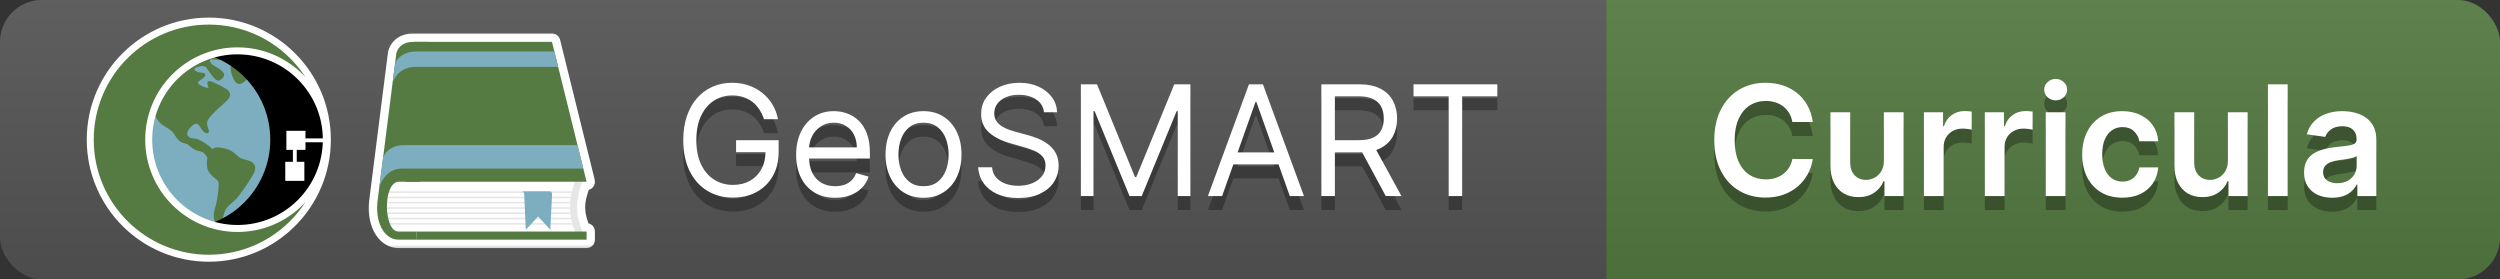
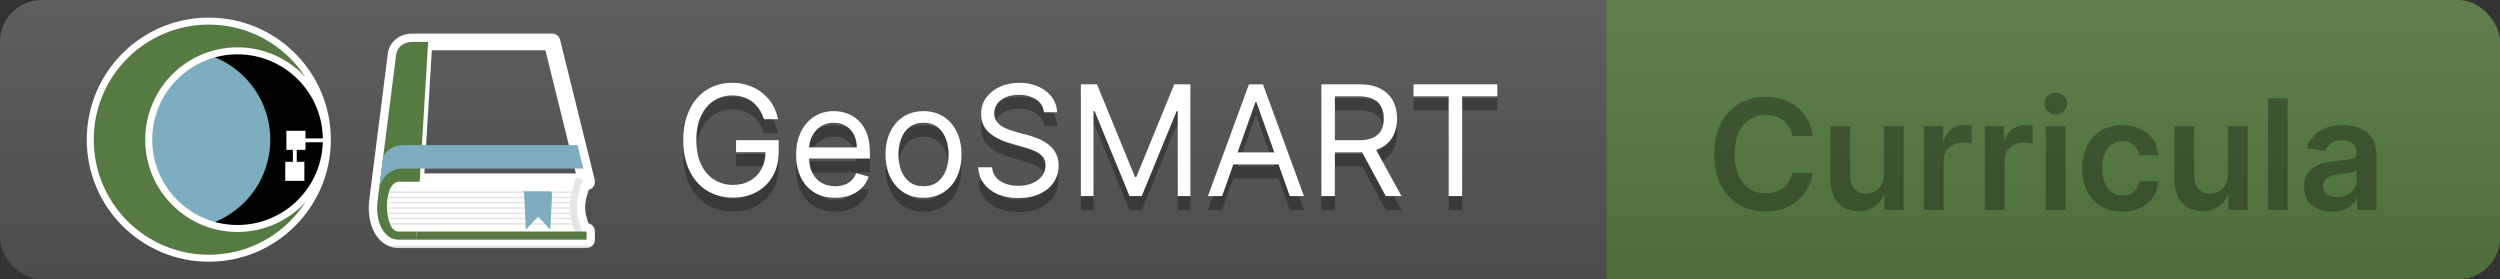
<svg xmlns="http://www.w3.org/2000/svg" width="179" height="20" viewBox="0 0 179 20" fill="none">
  <rect x="0" y="0" width="179" height="20" fill="#333333" stroke="none" />
  <g clip-path="url(#clip0_225_12)">
    <path d="M115 0H179V20H115V0Z" fill="#557A42" />
    <path d="M0 0H115V20H0V0Z" fill="#555555" />
    <path d="M0 0H179V20H0V0Z" fill="url(#paint0_linear_225_12)" />
    <path d="M129.795 9.736H128.334C128.292 9.496 128.215 9.284 128.104 9.099C127.992 8.911 127.852 8.753 127.686 8.622C127.519 8.492 127.329 8.394 127.115 8.329C126.904 8.262 126.676 8.228 126.432 8.228C125.997 8.228 125.611 8.337 125.275 8.556C124.939 8.772 124.676 9.09 124.486 9.509C124.296 9.926 124.201 10.435 124.201 11.036C124.201 11.648 124.296 12.164 124.486 12.583C124.679 13 124.942 13.315 125.275 13.529C125.611 13.739 125.995 13.845 126.428 13.845C126.667 13.845 126.891 13.814 127.1 13.751C127.311 13.686 127.499 13.591 127.666 13.466C127.835 13.341 127.977 13.187 128.092 13.005C128.209 12.823 128.29 12.614 128.334 12.38L129.795 12.388C129.74 12.768 129.622 13.125 129.439 13.458C129.26 13.792 129.024 14.086 128.732 14.341C128.441 14.594 128.1 14.792 127.709 14.935C127.318 15.075 126.885 15.146 126.408 15.146C125.705 15.146 125.077 14.983 124.525 14.658C123.973 14.332 123.538 13.862 123.221 13.247C122.903 12.633 122.744 11.896 122.744 11.036C122.744 10.174 122.904 9.437 123.225 8.825C123.545 8.211 123.981 7.741 124.533 7.415C125.085 7.09 125.71 6.927 126.408 6.927C126.854 6.927 127.268 6.989 127.65 7.114C128.033 7.239 128.374 7.423 128.674 7.665C128.973 7.905 129.219 8.199 129.412 8.548C129.607 8.894 129.735 9.29 129.795 9.736ZM134.884 12.513V9.036H136.298V15.036H134.927V13.97H134.864C134.729 14.306 134.506 14.581 134.196 14.794C133.889 15.008 133.51 15.114 133.06 15.114C132.666 15.114 132.319 15.027 132.017 14.853C131.717 14.676 131.483 14.419 131.313 14.083C131.144 13.745 131.06 13.336 131.06 12.857V9.036H132.474V12.638C132.474 13.018 132.578 13.32 132.786 13.544C132.994 13.768 133.268 13.88 133.606 13.88C133.815 13.88 134.017 13.829 134.212 13.728C134.407 13.626 134.567 13.475 134.692 13.275C134.82 13.072 134.884 12.818 134.884 12.513ZM137.752 15.036V9.036H139.123V10.036H139.186C139.295 9.69 139.482 9.423 139.748 9.236C140.016 9.045 140.322 8.95 140.666 8.95C140.744 8.95 140.831 8.954 140.928 8.962C141.027 8.967 141.109 8.976 141.174 8.989V10.29C141.114 10.269 141.019 10.251 140.889 10.236C140.761 10.217 140.637 10.208 140.518 10.208C140.26 10.208 140.028 10.264 139.822 10.376C139.619 10.486 139.459 10.638 139.342 10.833C139.225 11.029 139.166 11.254 139.166 11.509V15.036H137.752ZM142.113 15.036V9.036H143.484V10.036H143.547C143.656 9.69 143.844 9.423 144.109 9.236C144.378 9.045 144.684 8.95 145.027 8.95C145.105 8.95 145.193 8.954 145.289 8.962C145.388 8.967 145.47 8.976 145.535 8.989V10.29C145.475 10.269 145.38 10.251 145.25 10.236C145.122 10.217 144.999 10.208 144.879 10.208C144.621 10.208 144.389 10.264 144.184 10.376C143.98 10.486 143.82 10.638 143.703 10.833C143.586 11.029 143.527 11.254 143.527 11.509V15.036H142.113ZM146.475 15.036V9.036H147.889V15.036H146.475ZM147.186 8.185C146.962 8.185 146.769 8.111 146.607 7.962C146.446 7.811 146.365 7.63 146.365 7.419C146.365 7.206 146.446 7.025 146.607 6.876C146.769 6.725 146.962 6.65 147.186 6.65C147.412 6.65 147.605 6.725 147.764 6.876C147.925 7.025 148.006 7.206 148.006 7.419C148.006 7.63 147.925 7.811 147.764 7.962C147.605 8.111 147.412 8.185 147.186 8.185ZM151.96 15.154C151.361 15.154 150.847 15.022 150.417 14.759C149.99 14.496 149.66 14.133 149.429 13.669C149.2 13.203 149.085 12.667 149.085 12.06C149.085 11.45 149.202 10.913 149.437 10.447C149.671 9.978 150.002 9.613 150.429 9.353C150.858 9.09 151.366 8.958 151.952 8.958C152.439 8.958 152.87 9.048 153.245 9.228C153.623 9.405 153.924 9.656 154.147 9.982C154.371 10.305 154.499 10.682 154.53 11.114H153.179C153.124 10.825 152.994 10.585 152.788 10.392C152.585 10.197 152.313 10.099 151.972 10.099C151.683 10.099 151.429 10.177 151.21 10.333C150.991 10.487 150.821 10.708 150.698 10.997C150.578 11.286 150.519 11.633 150.519 12.036C150.519 12.445 150.578 12.797 150.698 13.091C150.818 13.383 150.986 13.608 151.202 13.767C151.421 13.923 151.677 14.001 151.972 14.001C152.18 14.001 152.366 13.962 152.53 13.884C152.697 13.803 152.836 13.687 152.948 13.536C153.06 13.385 153.137 13.202 153.179 12.986H154.53C154.496 13.41 154.371 13.786 154.155 14.114C153.939 14.44 153.645 14.695 153.272 14.88C152.9 15.062 152.463 15.154 151.96 15.154ZM159.516 12.513V9.036H160.93V15.036H159.559V13.97H159.496C159.361 14.306 159.138 14.581 158.828 14.794C158.521 15.008 158.142 15.114 157.691 15.114C157.298 15.114 156.951 15.027 156.648 14.853C156.349 14.676 156.115 14.419 155.945 14.083C155.776 13.745 155.691 13.336 155.691 12.857V9.036H157.105V12.638C157.105 13.018 157.21 13.32 157.418 13.544C157.626 13.768 157.9 13.88 158.238 13.88C158.447 13.88 158.648 13.829 158.844 13.728C159.039 13.626 159.199 13.475 159.324 13.275C159.452 13.072 159.516 12.818 159.516 12.513ZM163.798 7.036V15.036H162.384V7.036H163.798ZM166.979 15.158C166.598 15.158 166.256 15.09 165.951 14.954C165.649 14.816 165.41 14.613 165.232 14.345C165.058 14.077 164.971 13.746 164.971 13.353C164.971 13.014 165.033 12.734 165.158 12.513C165.283 12.292 165.454 12.114 165.67 11.982C165.886 11.849 166.13 11.749 166.4 11.681C166.674 11.611 166.956 11.56 167.248 11.529C167.6 11.492 167.885 11.46 168.104 11.431C168.322 11.4 168.481 11.353 168.58 11.29C168.682 11.225 168.732 11.125 168.732 10.989V10.966C168.732 10.672 168.645 10.444 168.471 10.283C168.296 10.121 168.045 10.04 167.717 10.04C167.37 10.04 167.096 10.116 166.893 10.267C166.692 10.418 166.557 10.596 166.486 10.802L165.166 10.614C165.27 10.25 165.442 9.945 165.682 9.7C165.921 9.453 166.214 9.268 166.561 9.146C166.907 9.021 167.29 8.958 167.709 8.958C167.998 8.958 168.286 8.992 168.572 9.06C168.859 9.128 169.12 9.239 169.357 9.396C169.594 9.549 169.785 9.759 169.928 10.025C170.074 10.29 170.146 10.622 170.146 11.021V15.036H168.787V14.212H168.74C168.654 14.379 168.533 14.535 168.377 14.681C168.223 14.824 168.029 14.94 167.795 15.029C167.563 15.114 167.291 15.158 166.979 15.158ZM167.346 14.118C167.63 14.118 167.876 14.062 168.084 13.95C168.292 13.836 168.452 13.685 168.564 13.497C168.679 13.31 168.736 13.105 168.736 12.884V12.177C168.692 12.213 168.617 12.247 168.51 12.279C168.406 12.31 168.288 12.337 168.158 12.361C168.028 12.384 167.899 12.405 167.771 12.423C167.644 12.441 167.533 12.457 167.439 12.47C167.229 12.499 167.04 12.546 166.873 12.611C166.706 12.676 166.575 12.767 166.479 12.884C166.382 12.999 166.334 13.147 166.334 13.329C166.334 13.59 166.429 13.786 166.619 13.919C166.809 14.052 167.051 14.118 167.346 14.118Z" fill="#010101" fill-opacity="0.3" />
-     <path d="M129.795 8.736H128.334C128.292 8.496 128.215 8.284 128.104 8.099C127.992 7.911 127.852 7.753 127.686 7.622C127.519 7.492 127.329 7.394 127.115 7.329C126.904 7.262 126.676 7.228 126.432 7.228C125.997 7.228 125.611 7.337 125.275 7.556C124.939 7.772 124.676 8.09 124.486 8.509C124.296 8.926 124.201 9.435 124.201 10.036C124.201 10.648 124.296 11.164 124.486 11.583C124.679 12 124.942 12.315 125.275 12.529C125.611 12.739 125.995 12.845 126.428 12.845C126.667 12.845 126.891 12.814 127.1 12.751C127.311 12.686 127.499 12.591 127.666 12.466C127.835 12.341 127.977 12.187 128.092 12.005C128.209 11.823 128.29 11.614 128.334 11.38L129.795 11.388C129.74 11.768 129.622 12.125 129.439 12.458C129.26 12.792 129.024 13.086 128.732 13.341C128.441 13.594 128.1 13.792 127.709 13.935C127.318 14.075 126.885 14.146 126.408 14.146C125.705 14.146 125.077 13.983 124.525 13.658C123.973 13.332 123.538 12.862 123.221 12.247C122.903 11.633 122.744 10.896 122.744 10.036C122.744 9.174 122.904 8.437 123.225 7.825C123.545 7.211 123.981 6.741 124.533 6.415C125.085 6.09 125.71 5.927 126.408 5.927C126.854 5.927 127.268 5.989 127.65 6.114C128.033 6.239 128.374 6.423 128.674 6.665C128.973 6.905 129.219 7.199 129.412 7.548C129.607 7.894 129.735 8.29 129.795 8.736ZM134.884 11.513V8.036H136.298V14.036H134.927V12.97H134.864C134.729 13.306 134.506 13.581 134.196 13.794C133.889 14.008 133.51 14.114 133.06 14.114C132.666 14.114 132.319 14.027 132.017 13.853C131.717 13.676 131.483 13.419 131.313 13.083C131.144 12.745 131.06 12.336 131.06 11.857V8.036H132.474V11.638C132.474 12.018 132.578 12.32 132.786 12.544C132.994 12.768 133.268 12.88 133.606 12.88C133.815 12.88 134.017 12.829 134.212 12.728C134.407 12.626 134.567 12.475 134.692 12.275C134.82 12.072 134.884 11.818 134.884 11.513ZM137.752 14.036V8.036H139.123V9.036H139.186C139.295 8.69 139.482 8.423 139.748 8.236C140.016 8.045 140.322 7.95 140.666 7.95C140.744 7.95 140.831 7.954 140.928 7.962C141.027 7.967 141.109 7.976 141.174 7.989V9.29C141.114 9.269 141.019 9.251 140.889 9.236C140.761 9.217 140.637 9.208 140.518 9.208C140.26 9.208 140.028 9.264 139.822 9.376C139.619 9.486 139.459 9.638 139.342 9.833C139.225 10.029 139.166 10.254 139.166 10.509V14.036H137.752ZM142.113 14.036V8.036H143.484V9.036H143.547C143.656 8.69 143.844 8.423 144.109 8.236C144.378 8.045 144.684 7.95 145.027 7.95C145.105 7.95 145.193 7.954 145.289 7.962C145.388 7.967 145.47 7.976 145.535 7.989V9.29C145.475 9.269 145.38 9.251 145.25 9.236C145.122 9.217 144.999 9.208 144.879 9.208C144.621 9.208 144.389 9.264 144.184 9.376C143.98 9.486 143.82 9.638 143.703 9.833C143.586 10.029 143.527 10.254 143.527 10.509V14.036H142.113ZM146.475 14.036V8.036H147.889V14.036H146.475ZM147.186 7.185C146.962 7.185 146.769 7.111 146.607 6.962C146.446 6.811 146.365 6.63 146.365 6.419C146.365 6.206 146.446 6.025 146.607 5.876C146.769 5.725 146.962 5.65 147.186 5.65C147.412 5.65 147.605 5.725 147.764 5.876C147.925 6.025 148.006 6.206 148.006 6.419C148.006 6.63 147.925 6.811 147.764 6.962C147.605 7.111 147.412 7.185 147.186 7.185ZM151.96 14.154C151.361 14.154 150.847 14.022 150.417 13.759C149.99 13.496 149.66 13.133 149.429 12.669C149.2 12.203 149.085 11.667 149.085 11.06C149.085 10.45 149.202 9.913 149.437 9.447C149.671 8.978 150.002 8.613 150.429 8.353C150.858 8.09 151.366 7.958 151.952 7.958C152.439 7.958 152.87 8.048 153.245 8.228C153.623 8.405 153.924 8.656 154.147 8.982C154.371 9.305 154.499 9.682 154.53 10.114H153.179C153.124 9.825 152.994 9.585 152.788 9.392C152.585 9.197 152.313 9.099 151.972 9.099C151.683 9.099 151.429 9.177 151.21 9.333C150.991 9.487 150.821 9.708 150.698 9.997C150.578 10.286 150.519 10.633 150.519 11.036C150.519 11.445 150.578 11.797 150.698 12.091C150.818 12.383 150.986 12.608 151.202 12.767C151.421 12.923 151.677 13.001 151.972 13.001C152.18 13.001 152.366 12.962 152.53 12.884C152.697 12.803 152.836 12.687 152.948 12.536C153.06 12.385 153.137 12.202 153.179 11.986H154.53C154.496 12.41 154.371 12.786 154.155 13.114C153.939 13.44 153.645 13.695 153.272 13.88C152.9 14.062 152.463 14.154 151.96 14.154ZM159.516 11.513V8.036H160.93V14.036H159.559V12.97H159.496C159.361 13.306 159.138 13.581 158.828 13.794C158.521 14.008 158.142 14.114 157.691 14.114C157.298 14.114 156.951 14.027 156.648 13.853C156.349 13.676 156.115 13.419 155.945 13.083C155.776 12.745 155.691 12.336 155.691 11.857V8.036H157.105V11.638C157.105 12.018 157.21 12.32 157.418 12.544C157.626 12.768 157.9 12.88 158.238 12.88C158.447 12.88 158.648 12.829 158.844 12.728C159.039 12.626 159.199 12.475 159.324 12.275C159.452 12.072 159.516 11.818 159.516 11.513ZM163.798 6.036V14.036H162.384V6.036H163.798ZM166.979 14.158C166.598 14.158 166.256 14.09 165.951 13.954C165.649 13.816 165.41 13.613 165.232 13.345C165.058 13.077 164.971 12.746 164.971 12.353C164.971 12.014 165.033 11.734 165.158 11.513C165.283 11.292 165.454 11.114 165.67 10.982C165.886 10.849 166.13 10.749 166.4 10.681C166.674 10.611 166.956 10.56 167.248 10.529C167.6 10.492 167.885 10.46 168.104 10.431C168.322 10.4 168.481 10.353 168.58 10.29C168.682 10.225 168.732 10.125 168.732 9.989V9.966C168.732 9.672 168.645 9.444 168.471 9.282C168.296 9.121 168.045 9.04 167.717 9.04C167.37 9.04 167.096 9.116 166.893 9.267C166.692 9.418 166.557 9.596 166.486 9.802L165.166 9.614C165.27 9.25 165.442 8.945 165.682 8.7C165.921 8.453 166.214 8.268 166.561 8.146C166.907 8.021 167.29 7.958 167.709 7.958C167.998 7.958 168.286 7.992 168.572 8.06C168.859 8.128 169.12 8.239 169.357 8.396C169.594 8.549 169.785 8.759 169.928 9.025C170.074 9.29 170.146 9.622 170.146 10.021V14.036H168.787V13.212H168.74C168.654 13.379 168.533 13.535 168.377 13.681C168.223 13.824 168.029 13.94 167.795 14.029C167.563 14.114 167.291 14.158 166.979 14.158ZM167.346 13.118C167.63 13.118 167.876 13.062 168.084 12.95C168.292 12.836 168.452 12.685 168.564 12.497C168.679 12.31 168.736 12.105 168.736 11.884V11.177C168.692 11.213 168.617 11.247 168.51 11.279C168.406 11.31 168.288 11.337 168.158 11.361C168.028 11.384 167.899 11.405 167.771 11.423C167.644 11.441 167.533 11.457 167.439 11.47C167.229 11.499 167.04 11.546 166.873 11.611C166.706 11.676 166.575 11.767 166.479 11.884C166.382 11.999 166.334 12.147 166.334 12.329C166.334 12.59 166.429 12.786 166.619 12.919C166.809 13.052 167.051 13.118 167.346 13.118Z" fill="white" />
    <path d="M54.703 9.536C54.617 9.273 54.504 9.038 54.363 8.829C54.225 8.618 54.06 8.439 53.867 8.29C53.677 8.142 53.461 8.029 53.219 7.95C52.977 7.872 52.711 7.833 52.422 7.833C51.948 7.833 51.517 7.956 51.129 8.2C50.741 8.445 50.432 8.806 50.203 9.282C49.974 9.759 49.859 10.344 49.859 11.036C49.859 11.729 49.975 12.314 50.207 12.79C50.439 13.267 50.753 13.627 51.148 13.872C51.544 14.117 51.99 14.239 52.484 14.239C52.943 14.239 53.346 14.142 53.695 13.947C54.047 13.749 54.32 13.47 54.516 13.111C54.714 12.749 54.812 12.323 54.812 11.833L55.109 11.896H52.703V11.036H55.75V11.896C55.75 12.555 55.609 13.127 55.328 13.614C55.05 14.101 54.664 14.479 54.172 14.747C53.682 15.013 53.12 15.146 52.484 15.146C51.776 15.146 51.154 14.979 50.617 14.646C50.083 14.312 49.667 13.838 49.367 13.224C49.07 12.609 48.922 11.88 48.922 11.036C48.922 10.404 49.007 9.835 49.176 9.329C49.348 8.822 49.59 8.389 49.902 8.032C50.215 7.676 50.585 7.402 51.012 7.212C51.439 7.022 51.909 6.927 52.422 6.927C52.844 6.927 53.237 6.991 53.602 7.118C53.969 7.243 54.296 7.422 54.582 7.654C54.871 7.883 55.112 8.157 55.305 8.478C55.497 8.795 55.63 9.148 55.703 9.536H54.703ZM59.8 15.161C59.222 15.161 58.723 15.034 58.304 14.779C57.887 14.521 57.565 14.161 57.339 13.7C57.115 13.237 57.003 12.698 57.003 12.083C57.003 11.469 57.115 10.927 57.339 10.458C57.565 9.987 57.88 9.62 58.284 9.357C58.69 9.091 59.164 8.958 59.706 8.958C60.019 8.958 60.327 9.01 60.632 9.114C60.937 9.219 61.214 9.388 61.464 9.622C61.714 9.854 61.913 10.161 62.062 10.544C62.21 10.927 62.284 11.398 62.284 11.958V12.349H57.659V11.552H61.347C61.347 11.213 61.279 10.911 61.144 10.646C61.011 10.38 60.821 10.171 60.573 10.017C60.328 9.863 60.039 9.786 59.706 9.786C59.339 9.786 59.021 9.878 58.753 10.06C58.487 10.239 58.283 10.474 58.14 10.763C57.996 11.052 57.925 11.362 57.925 11.693V12.224C57.925 12.677 58.003 13.061 58.159 13.376C58.318 13.689 58.538 13.927 58.819 14.091C59.101 14.252 59.427 14.333 59.8 14.333C60.042 14.333 60.261 14.299 60.456 14.232C60.654 14.161 60.825 14.057 60.968 13.919C61.111 13.779 61.222 13.604 61.3 13.396L62.19 13.646C62.097 13.948 61.939 14.213 61.718 14.443C61.496 14.669 61.223 14.846 60.898 14.974C60.572 15.099 60.206 15.161 59.8 15.161ZM66.124 15.161C65.582 15.161 65.107 15.033 64.698 14.775C64.292 14.517 63.974 14.156 63.745 13.693C63.519 13.229 63.405 12.687 63.405 12.068C63.405 11.443 63.519 10.897 63.745 10.431C63.974 9.965 64.292 9.603 64.698 9.345C65.107 9.087 65.582 8.958 66.124 8.958C66.666 8.958 67.14 9.087 67.546 9.345C67.955 9.603 68.272 9.965 68.499 10.431C68.728 10.897 68.843 11.443 68.843 12.068C68.843 12.687 68.728 13.229 68.499 13.693C68.272 14.156 67.955 14.517 67.546 14.775C67.14 15.033 66.666 15.161 66.124 15.161ZM66.124 14.333C66.535 14.333 66.874 14.228 67.14 14.017C67.405 13.806 67.602 13.529 67.73 13.185C67.857 12.841 67.921 12.469 67.921 12.068C67.921 11.667 67.857 11.293 67.73 10.947C67.602 10.6 67.405 10.32 67.14 10.107C66.874 9.893 66.535 9.786 66.124 9.786C65.713 9.786 65.374 9.893 65.108 10.107C64.843 10.32 64.646 10.6 64.519 10.947C64.391 11.293 64.327 11.667 64.327 12.068C64.327 12.469 64.391 12.841 64.519 13.185C64.646 13.529 64.843 13.806 65.108 14.017C65.374 14.228 65.713 14.333 66.124 14.333ZM74.75 9.036C74.703 8.641 74.513 8.333 74.18 8.114C73.846 7.896 73.438 7.786 72.953 7.786C72.599 7.786 72.289 7.844 72.023 7.958C71.76 8.073 71.555 8.23 71.406 8.431C71.26 8.631 71.188 8.859 71.188 9.114C71.188 9.328 71.238 9.512 71.34 9.665C71.444 9.816 71.577 9.943 71.738 10.044C71.9 10.143 72.069 10.225 72.246 10.29C72.423 10.353 72.586 10.404 72.734 10.443L73.547 10.661C73.755 10.716 73.987 10.792 74.242 10.888C74.5 10.984 74.746 11.116 74.981 11.283C75.217 11.447 75.413 11.658 75.566 11.915C75.72 12.173 75.797 12.489 75.797 12.864C75.797 13.297 75.684 13.687 75.457 14.036C75.233 14.385 74.905 14.663 74.473 14.868C74.043 15.074 73.521 15.177 72.906 15.177C72.333 15.177 71.837 15.085 71.418 14.9C71.001 14.715 70.673 14.457 70.434 14.126C70.197 13.796 70.062 13.411 70.031 12.974H71.031C71.057 13.276 71.159 13.526 71.336 13.724C71.516 13.919 71.742 14.065 72.016 14.161C72.292 14.255 72.588 14.302 72.906 14.302C73.276 14.302 73.608 14.242 73.902 14.122C74.197 14 74.43 13.831 74.602 13.614C74.773 13.396 74.859 13.14 74.859 12.849C74.859 12.583 74.785 12.367 74.637 12.2C74.488 12.034 74.293 11.898 74.051 11.794C73.809 11.69 73.547 11.599 73.266 11.521L72.281 11.239C71.656 11.06 71.162 10.803 70.797 10.47C70.432 10.137 70.25 9.7 70.25 9.161C70.25 8.713 70.371 8.323 70.613 7.989C70.858 7.654 71.186 7.393 71.598 7.208C72.012 7.021 72.474 6.927 72.984 6.927C73.5 6.927 73.958 7.019 74.359 7.204C74.76 7.387 75.078 7.637 75.312 7.954C75.549 8.272 75.674 8.633 75.688 9.036H74.75ZM77.39 7.036H78.546L81.265 13.677H81.358L84.077 7.036H85.233V15.036H84.327V8.958H84.249L81.749 15.036H80.874L78.374 8.958H78.296V15.036H77.39V7.036ZM87.504 15.036H86.488L89.426 7.036H90.426L93.363 15.036H92.348L89.957 8.302H89.894L87.504 15.036ZM87.879 11.911H91.973V12.771H87.879V11.911ZM94.609 15.036V7.036H97.312C97.938 7.036 98.451 7.143 98.852 7.357C99.253 7.568 99.549 7.858 99.742 8.228C99.935 8.598 100.031 9.018 100.031 9.489C100.031 9.961 99.935 10.379 99.742 10.743C99.549 11.108 99.254 11.394 98.856 11.603C98.457 11.809 97.948 11.911 97.328 11.911H95.141V11.036H97.297C97.724 11.036 98.068 10.974 98.328 10.849C98.591 10.724 98.781 10.547 98.898 10.318C99.018 10.086 99.078 9.81 99.078 9.489C99.078 9.169 99.018 8.889 98.898 8.65C98.779 8.41 98.587 8.225 98.324 8.095C98.061 7.962 97.713 7.896 97.281 7.896H95.578V15.036H94.609ZM98.375 11.443L100.344 15.036H99.219L97.281 11.443H98.375ZM101.208 7.896V7.036H107.208V7.896H104.692V15.036H103.724V7.896H101.208Z" fill="#010101" fill-opacity="0.3" />
    <path d="M54.703 8.536C54.617 8.273 54.504 8.038 54.363 7.829C54.225 7.618 54.06 7.439 53.867 7.29C53.677 7.142 53.461 7.029 53.219 6.95C52.977 6.872 52.711 6.833 52.422 6.833C51.948 6.833 51.517 6.956 51.129 7.2C50.741 7.445 50.432 7.806 50.203 8.282C49.974 8.759 49.859 9.344 49.859 10.036C49.859 10.729 49.975 11.314 50.207 11.79C50.439 12.267 50.753 12.627 51.148 12.872C51.544 13.117 51.99 13.239 52.484 13.239C52.943 13.239 53.346 13.142 53.695 12.947C54.047 12.749 54.32 12.47 54.516 12.111C54.714 11.749 54.812 11.323 54.812 10.833L55.109 10.896H52.703V10.036H55.75V10.896C55.75 11.555 55.609 12.127 55.328 12.614C55.05 13.101 54.664 13.479 54.172 13.747C53.682 14.013 53.12 14.146 52.484 14.146C51.776 14.146 51.154 13.979 50.617 13.646C50.083 13.312 49.667 12.838 49.367 12.224C49.07 11.609 48.922 10.88 48.922 10.036C48.922 9.404 49.007 8.835 49.176 8.329C49.348 7.822 49.59 7.389 49.902 7.032C50.215 6.676 50.585 6.402 51.012 6.212C51.439 6.022 51.909 5.927 52.422 5.927C52.844 5.927 53.237 5.991 53.602 6.118C53.969 6.243 54.296 6.422 54.582 6.654C54.871 6.883 55.112 7.157 55.305 7.478C55.497 7.795 55.63 8.148 55.703 8.536H54.703ZM59.8 14.161C59.222 14.161 58.723 14.034 58.304 13.779C57.887 13.521 57.565 13.161 57.339 12.7C57.115 12.237 57.003 11.698 57.003 11.083C57.003 10.469 57.115 9.927 57.339 9.458C57.565 8.987 57.88 8.62 58.284 8.357C58.69 8.091 59.164 7.958 59.706 7.958C60.019 7.958 60.327 8.01 60.632 8.114C60.937 8.219 61.214 8.388 61.464 8.622C61.714 8.854 61.913 9.161 62.062 9.544C62.21 9.927 62.284 10.398 62.284 10.958V11.349H57.659V10.552H61.347C61.347 10.213 61.279 9.911 61.144 9.646C61.011 9.38 60.821 9.17 60.573 9.017C60.328 8.863 60.039 8.786 59.706 8.786C59.339 8.786 59.021 8.878 58.753 9.06C58.487 9.239 58.283 9.474 58.14 9.763C57.996 10.052 57.925 10.362 57.925 10.693V11.224C57.925 11.677 58.003 12.061 58.159 12.376C58.318 12.689 58.538 12.927 58.819 13.091C59.101 13.252 59.427 13.333 59.8 13.333C60.042 13.333 60.261 13.299 60.456 13.232C60.654 13.161 60.825 13.057 60.968 12.919C61.111 12.779 61.222 12.604 61.3 12.396L62.19 12.646C62.097 12.948 61.939 13.213 61.718 13.443C61.496 13.669 61.223 13.846 60.898 13.974C60.572 14.099 60.206 14.161 59.8 14.161ZM66.124 14.161C65.582 14.161 65.107 14.033 64.698 13.775C64.292 13.517 63.974 13.156 63.745 12.693C63.519 12.229 63.405 11.687 63.405 11.068C63.405 10.443 63.519 9.897 63.745 9.431C63.974 8.965 64.292 8.603 64.698 8.345C65.107 8.087 65.582 7.958 66.124 7.958C66.666 7.958 67.14 8.087 67.546 8.345C67.955 8.603 68.272 8.965 68.499 9.431C68.728 9.897 68.843 10.443 68.843 11.068C68.843 11.687 68.728 12.229 68.499 12.693C68.272 13.156 67.955 13.517 67.546 13.775C67.14 14.033 66.666 14.161 66.124 14.161ZM66.124 13.333C66.535 13.333 66.874 13.228 67.14 13.017C67.405 12.806 67.602 12.529 67.73 12.185C67.857 11.841 67.921 11.469 67.921 11.068C67.921 10.667 67.857 10.293 67.73 9.947C67.602 9.6 67.405 9.32 67.14 9.107C66.874 8.893 66.535 8.786 66.124 8.786C65.713 8.786 65.374 8.893 65.108 9.107C64.843 9.32 64.646 9.6 64.519 9.947C64.391 10.293 64.327 10.667 64.327 11.068C64.327 11.469 64.391 11.841 64.519 12.185C64.646 12.529 64.843 12.806 65.108 13.017C65.374 13.228 65.713 13.333 66.124 13.333ZM74.75 8.036C74.703 7.641 74.513 7.333 74.18 7.114C73.846 6.896 73.438 6.786 72.953 6.786C72.599 6.786 72.289 6.844 72.023 6.958C71.76 7.073 71.555 7.23 71.406 7.431C71.26 7.631 71.188 7.859 71.188 8.114C71.188 8.328 71.238 8.512 71.34 8.665C71.444 8.816 71.577 8.943 71.738 9.044C71.9 9.143 72.069 9.225 72.246 9.29C72.423 9.353 72.586 9.404 72.734 9.443L73.547 9.661C73.755 9.716 73.987 9.792 74.242 9.888C74.5 9.984 74.746 10.116 74.981 10.283C75.217 10.447 75.413 10.658 75.566 10.915C75.72 11.173 75.797 11.489 75.797 11.864C75.797 12.297 75.684 12.687 75.457 13.036C75.233 13.385 74.905 13.663 74.473 13.868C74.043 14.074 73.521 14.177 72.906 14.177C72.333 14.177 71.837 14.085 71.418 13.9C71.001 13.715 70.673 13.457 70.434 13.126C70.197 12.796 70.062 12.411 70.031 11.974H71.031C71.057 12.276 71.159 12.526 71.336 12.724C71.516 12.919 71.742 13.065 72.016 13.161C72.292 13.255 72.588 13.302 72.906 13.302C73.276 13.302 73.608 13.242 73.902 13.122C74.197 13 74.43 12.831 74.602 12.614C74.773 12.396 74.859 12.14 74.859 11.849C74.859 11.583 74.785 11.367 74.637 11.2C74.488 11.034 74.293 10.898 74.051 10.794C73.809 10.69 73.547 10.599 73.266 10.521L72.281 10.239C71.656 10.06 71.162 9.803 70.797 9.47C70.432 9.137 70.25 8.7 70.25 8.161C70.25 7.713 70.371 7.323 70.613 6.989C70.858 6.654 71.186 6.393 71.598 6.208C72.012 6.021 72.474 5.927 72.984 5.927C73.5 5.927 73.958 6.019 74.359 6.204C74.76 6.387 75.078 6.637 75.312 6.954C75.549 7.272 75.674 7.633 75.688 8.036H74.75ZM77.39 6.036H78.546L81.265 12.677H81.358L84.077 6.036H85.233V14.036H84.327V7.958H84.249L81.749 14.036H80.874L78.374 7.958H78.296V14.036H77.39V6.036ZM87.504 14.036H86.488L89.426 6.036H90.426L93.363 14.036H92.348L89.957 7.302H89.894L87.504 14.036ZM87.879 10.911H91.973V11.771H87.879V10.911ZM94.609 14.036V6.036H97.312C97.938 6.036 98.451 6.143 98.852 6.357C99.253 6.568 99.549 6.858 99.742 7.228C99.935 7.598 100.031 8.018 100.031 8.489C100.031 8.961 99.935 9.379 99.742 9.743C99.549 10.108 99.254 10.394 98.856 10.603C98.457 10.809 97.948 10.911 97.328 10.911H95.141V10.036H97.297C97.724 10.036 98.068 9.974 98.328 9.849C98.591 9.724 98.781 9.547 98.898 9.318C99.018 9.086 99.078 8.81 99.078 8.489C99.078 8.169 99.018 7.889 98.898 7.65C98.779 7.41 98.587 7.225 98.324 7.095C98.061 6.962 97.713 6.896 97.281 6.896H95.578V14.036H94.609ZM98.375 10.443L100.344 14.036H99.219L97.281 10.443H98.375ZM101.208 6.896V6.036H107.208V6.896H104.692V14.036H103.724V6.896H101.208Z" fill="white" />
    <mask id="path-9-outside-1_225_12" maskUnits="userSpaceOnUse" x="26" y="2" width="17" height="16" fill="black">
      <rect fill="white" x="26" y="2" width="17" height="16" />
      <path d="M27.607 13.013H41.729C41.117 14.567 41.191 15.333 41.729 16.592L27.607 16.618V13.013Z" />
-       <path d="M29.816 16.579H42V17.16H29.797L29.816 16.579Z" />
-       <path d="M30.656 3H39.522L42 13.013H30.049L30.656 3Z" />
+       <path d="M29.816 16.579H42V17.16H29.797Z" />
      <path d="M28.363 3.924C28.363 3.717 28.602 3 29.564 3H30.656L30.049 13.013H28.524C27.381 13.116 27.478 16.579 28.525 16.579L29.816 16.579L29.797 17.16L28.524 17.16C27.503 17.16 26.787 15.868 27.058 14.202L28.363 3.924Z" />
    </mask>
    <path d="M30.097 17.17L30.116 16.589L29.516 16.569L29.497 17.15L30.097 17.17ZM30.348 13.031L30.955 3.018L30.357 2.982L29.749 12.995L30.348 13.031ZM27.607 13.013V12.413C27.276 12.413 27.007 12.682 27.007 13.013H27.607ZM41.729 13.013L42.287 13.233C42.36 13.048 42.336 12.839 42.225 12.675C42.113 12.511 41.927 12.413 41.729 12.413V13.013ZM41.729 16.592L41.73 17.192C41.931 17.191 42.119 17.09 42.23 16.922C42.34 16.754 42.36 16.541 42.281 16.356L41.729 16.592ZM27.607 16.618H27.007C27.007 16.777 27.071 16.93 27.183 17.042C27.296 17.155 27.449 17.218 27.608 17.218L27.607 16.618ZM29.816 16.579L29.816 17.179H29.816V16.579ZM42 16.579H42.6C42.6 16.247 42.331 15.979 42 15.979V16.579ZM42 17.16V17.76C42.331 17.76 42.6 17.492 42.6 17.16H42ZM29.797 17.16L29.797 17.76H29.797V17.16ZM39.522 3L40.104 2.856C40.038 2.588 39.797 2.4 39.522 2.4V3ZM42 13.013V13.613C42.184 13.613 42.359 13.528 42.472 13.383C42.586 13.237 42.627 13.048 42.582 12.869L42 13.013ZM28.363 3.924L28.958 3.999C28.961 3.974 28.963 3.949 28.963 3.924H28.363ZM29.564 3L29.564 3.6H29.564V3ZM27.058 14.202L27.65 14.298C27.651 14.291 27.652 14.284 27.653 14.277L27.058 14.202ZM28.524 13.013V12.413C28.506 12.413 28.488 12.414 28.47 12.415L28.524 13.013ZM28.525 16.579L28.525 15.979H28.525V16.579ZM28.524 17.16L28.524 16.56H28.524V17.16ZM27.607 13.613H41.729V12.413H27.607V13.613ZM41.17 12.793C40.851 13.605 40.687 14.269 40.698 14.923C40.709 15.58 40.896 16.17 41.177 16.827L42.281 16.356C42.024 15.755 41.905 15.332 41.898 14.903C41.89 14.471 41.995 13.975 42.287 13.233L41.17 12.793ZM41.728 15.992L27.606 16.018L27.608 17.218L41.73 17.192L41.728 15.992ZM28.207 16.618V13.013H27.007V16.618H28.207ZM29.816 17.179H42V15.979H29.816V17.179ZM41.4 16.579V17.16H42.6V16.579H41.4ZM42 16.56H29.797V17.76H42V16.56ZM30.656 3.6H39.522V2.4H30.656V3.6ZM38.939 3.144L41.417 13.157L42.582 12.869L40.104 2.856L38.939 3.144ZM42 12.413H30.049V13.613H42V12.413ZM28.963 3.924C28.963 3.966 28.956 3.957 28.974 3.91C28.989 3.871 29.015 3.824 29.053 3.78C29.117 3.708 29.251 3.6 29.564 3.6L29.564 2.4C28.915 2.4 28.449 2.65 28.152 2.989C27.881 3.296 27.763 3.666 27.763 3.924H28.963ZM27.653 14.277L28.958 3.999L27.767 3.848L26.462 14.126L27.653 14.277ZM30.049 12.413H28.524V13.613H30.049V12.413ZM29.564 3.6H30.656V2.4H29.564V3.6ZM28.47 12.415C27.841 12.472 27.501 12.982 27.337 13.391C27.164 13.826 27.096 14.352 27.103 14.843C27.11 15.333 27.192 15.852 27.37 16.271C27.53 16.648 27.88 17.179 28.525 17.179V15.979C28.646 15.979 28.591 16.076 28.474 15.802C28.375 15.568 28.308 15.214 28.303 14.826C28.298 14.438 28.355 14.08 28.452 13.836C28.559 13.567 28.636 13.605 28.578 13.611L28.47 12.415ZM28.524 16.56C28.301 16.56 28.043 16.426 27.84 16.032C27.637 15.636 27.531 15.031 27.65 14.298L26.466 14.105C26.314 15.039 26.43 15.913 26.773 16.58C27.116 17.249 27.726 17.76 28.524 17.76V16.56ZM29.797 16.56L28.524 16.56L28.524 17.76L29.797 17.76L29.797 16.56ZM28.524 17.179L29.816 17.179L29.816 15.979L28.525 15.979L28.524 17.179Z" fill="white" mask="url(#path-9-outside-1_225_12)" />
    <path d="M27.607 13.013H41.729C41.117 14.567 41.191 15.333 41.729 16.592L27.607 16.618V13.013Z" fill="white" />
    <path d="M41.5 12.8C40.889 14.354 40.962 15.491 41.5 16.75" stroke="#E6E6E6" stroke-width="0.5" />
    <path fill-rule="evenodd" clip-rule="evenodd" d="M27.607 13.814V13.698H41.488C41.477 13.737 41.465 13.776 41.455 13.814H27.607ZM27.607 14.202V14.085H41.387C41.378 14.125 41.37 14.163 41.363 14.202H27.607ZM27.607 14.563V14.447H41.324C41.319 14.486 41.315 14.525 41.311 14.563H27.607ZM27.607 14.951V14.835H41.297C41.297 14.874 41.297 14.912 41.298 14.951H27.607ZM27.607 15.326V15.209H41.317C41.321 15.248 41.327 15.287 41.332 15.326H27.607ZM27.607 15.7V15.584H41.382C41.391 15.623 41.4 15.661 41.41 15.7H27.607ZM27.607 16.088V15.972H41.491C41.503 16.01 41.517 16.049 41.53 16.088H27.607Z" fill="#E6E6E6" />
    <path d="M37.53 13.884C37.53 13.822 37.467 13.698 37.339 13.698H39.339C39.467 13.698 39.53 13.791 39.53 13.884L39.403 16.455L38.53 15.501L37.648 16.455L37.53 13.884Z" fill="#7DAEBF" />
    <path d="M29.816 16.579H42V17.16H29.797L29.816 16.579Z" fill="#557A42" />
-     <path d="M29.699 3H39.522L42 13.013H29.041L29.699 3Z" fill="#557A42" />
    <path d="M28.363 3.924C28.363 3.717 28.602 3 29.564 3H30.656L30.049 13.013H28.524C27.381 13.116 27.478 16.579 28.525 16.579H29.817L29.797 17.16H28.524C27.503 17.16 26.787 15.868 27.058 14.202L28.363 3.924Z" fill="#557A42" />
    <path d="M41.351 10.39H28.873C28.311 10.39 27.641 10.677 27.426 11.295L27.168 13.336C27.407 12.755 27.84 12.07 28.822 12.07H41.766L41.351 10.39Z" fill="#7DAEBF" />
-     <path d="M39.691 3.685H29.791C29.138 3.685 28.492 3.975 28.278 4.593L28.111 5.907C28.35 5.326 28.809 4.789 29.791 4.789H39.965L39.691 3.685Z" fill="#7DAEBF" />
    <path d="M15.509 16.495C19.076 16.495 21.968 13.604 21.968 10.036C21.968 6.469 19.076 3.577 15.509 3.577C11.942 3.577 9.05 6.469 9.05 10.036C9.05 13.604 11.942 16.495 15.509 16.495" fill="#7DAEBF" />
-     <path d="M21.514 10.131C21.511 10.092 21.509 10.053 21.506 10.017C21.496 9.903 21.485 9.792 21.47 9.681C21.467 9.653 21.462 9.624 21.459 9.596C21.439 9.464 21.416 9.332 21.387 9.203C21.379 9.161 21.369 9.122 21.359 9.081C21.338 8.988 21.312 8.895 21.286 8.802C21.273 8.755 21.26 8.709 21.247 8.665C21.211 8.548 21.172 8.432 21.131 8.318C21.11 8.264 21.09 8.21 21.066 8.155C21.041 8.088 21.012 8.021 20.984 7.956C20.955 7.894 20.929 7.832 20.901 7.77C20.872 7.708 20.841 7.649 20.81 7.589C20.756 7.483 20.699 7.38 20.64 7.279C20.614 7.237 20.591 7.193 20.565 7.152C20.539 7.111 20.518 7.069 20.492 7.03L20.456 6.976L20.453 6.979C20.079 6.415 19.616 5.913 19.088 5.492L19.117 5.497L18.835 5.295C18.206 4.845 17.511 4.514 16.769 4.313L16.73 4.302L16.727 4.305C16.285 4.189 15.825 4.116 15.352 4.095L15.364 4.088H15.065C14.951 4.088 14.834 4.09 14.723 4.098C14.703 4.098 14.682 4.101 14.659 4.103C14.566 4.108 14.472 4.116 14.379 4.127C14.359 4.129 14.341 4.132 14.32 4.134C14.227 4.145 14.134 4.158 14.04 4.173C14.022 4.176 14.004 4.181 13.986 4.183C13.893 4.199 13.8 4.217 13.707 4.235C13.689 4.24 13.668 4.243 13.65 4.248C13.56 4.269 13.469 4.289 13.381 4.315C13.358 4.32 13.337 4.328 13.314 4.333C13.229 4.357 13.146 4.383 13.063 4.408C13.035 4.416 13.009 4.426 12.98 4.437C12.905 4.463 12.83 4.488 12.755 4.517C12.722 4.53 12.685 4.543 12.652 4.558C12.587 4.584 12.525 4.61 12.46 4.638C12.417 4.657 12.375 4.677 12.331 4.695C12.28 4.719 12.23 4.744 12.179 4.77C12.127 4.796 12.075 4.822 12.024 4.851C11.987 4.869 11.951 4.889 11.918 4.91C11.853 4.946 11.791 4.982 11.729 5.019C11.713 5.029 11.698 5.039 11.68 5.05C11.134 5.381 10.635 5.797 10.203 6.288L10.159 6.34L10.162 6.345C9.189 7.475 8.6 8.944 8.6 10.55C8.6 14.116 11.499 17.015 15.065 17.015C18.561 17.015 21.413 14.227 21.524 10.757L21.529 10.762V10.55C21.529 10.41 21.524 10.271 21.514 10.131V10.131ZM15.065 16.852C11.589 16.852 8.763 14.025 8.763 10.55C8.763 8.996 9.329 7.574 10.265 6.474C10.371 6.614 10.586 6.904 10.684 7.1C10.718 7.168 10.741 7.266 10.769 7.387C10.844 7.711 10.958 8.197 11.447 8.781C11.548 8.903 11.7 8.993 11.863 9.091C12.093 9.231 12.357 9.389 12.51 9.658C12.797 10.159 13.03 10.219 13.311 10.289C13.415 10.315 13.5 10.387 13.596 10.47C13.723 10.578 13.88 10.715 14.136 10.788C14.222 10.814 14.291 10.829 14.346 10.842C14.547 10.891 14.547 10.891 14.759 11.147C14.793 11.189 14.85 11.295 14.852 11.32C14.796 11.574 14.796 11.848 14.85 12.055C14.94 12.404 15.189 12.601 15.385 12.758C15.496 12.846 15.592 12.924 15.628 13.001C15.711 13.18 15.613 13.94 15.486 14.571C15.473 14.636 15.452 14.711 15.427 14.793C15.323 15.15 15.184 15.636 15.499 16.071C15.641 16.265 15.773 16.36 15.902 16.36C15.913 16.36 15.923 16.36 15.933 16.358C16.06 16.342 16.14 16.231 16.166 16.166L16.192 16.102L16.133 16.066C15.9 15.923 15.91 15.727 16.055 15.246C16.158 14.902 16.394 14.7 16.647 14.486C16.709 14.431 16.771 14.38 16.831 14.325C17.144 14.036 17.772 13.097 18.1 12.551C18.271 12.267 18.318 12.026 18.235 11.835C18.155 11.646 17.953 11.517 17.638 11.45C17.221 11.359 17.131 11.277 16.913 11.077C16.869 11.036 16.82 10.992 16.761 10.943C16.404 10.633 15.719 10.56 15.701 10.56C15.522 10.519 15.344 10.56 15.204 10.687C15.049 10.464 14.488 10.113 14.235 9.996C14.108 9.94 13.984 9.924 13.872 9.914C13.702 9.896 13.567 9.88 13.456 9.728C13.257 9.453 13.704 9.05 13.756 9.006C13.883 8.897 13.991 8.848 14.085 8.864C14.219 8.887 14.309 9.045 14.369 9.151C14.387 9.185 14.405 9.213 14.418 9.231C14.516 9.366 14.664 9.567 14.85 9.536C14.902 9.528 14.928 9.5 14.94 9.477C14.979 9.412 14.951 9.329 14.912 9.218C14.871 9.102 14.816 8.944 14.827 8.776C14.847 8.458 15.556 7.824 16.125 7.318L16.189 7.261C16.404 7.069 16.497 6.899 16.474 6.736C16.435 6.451 16.063 6.27 15.595 6.04C15.53 6.009 15.463 5.975 15.396 5.942C15.106 5.797 14.969 5.769 14.889 5.838C14.809 5.908 14.85 6.025 14.889 6.138C14.904 6.185 14.935 6.273 14.938 6.286C14.845 6.33 14.304 6.159 14.183 5.96C14.162 5.926 14.149 5.89 14.216 5.838L14.335 5.748C14.594 5.554 14.736 5.445 14.7 5.326C14.671 5.231 14.55 5.21 14.426 5.205C14.172 5.192 13.916 5.06 13.903 4.967C13.898 4.928 13.958 4.858 14.144 4.794C14.64 4.618 14.765 4.809 14.922 5.052C14.946 5.088 14.971 5.127 14.997 5.163C15.212 5.469 15.421 5.743 15.618 5.771C15.677 5.779 15.732 5.763 15.776 5.727L15.815 5.699C15.915 5.621 16.055 5.515 16.042 5.347C16.029 5.174 15.853 5.003 15.491 4.807C15.098 4.592 15.034 4.442 15.031 4.372C15.028 4.313 15.067 4.271 15.09 4.253C15.61 4.256 16.117 4.32 16.601 4.442C16.515 4.597 16.43 4.923 16.663 5.523C16.776 5.813 16.911 5.97 17.076 6.004C17.1 6.009 17.123 6.012 17.144 6.012C17.35 6.012 17.539 5.823 17.694 5.668C17.736 5.626 17.775 5.588 17.811 5.554C18.007 5.378 18.524 5.409 18.736 5.44C19.344 5.877 19.872 6.42 20.291 7.043C20.055 7.144 19.51 7.416 19.577 7.747C19.618 7.956 19.872 8.111 20.115 8.264C20.26 8.354 20.482 8.491 20.469 8.559C20.464 8.582 20.438 8.592 20.332 8.603C20.226 8.613 20.097 8.626 20.022 8.737C19.954 8.835 19.952 8.985 20.011 9.205C20.024 9.257 20.029 9.332 20.035 9.412C20.05 9.681 20.073 10.087 20.536 10.146C20.958 10.201 21.278 10.501 21.359 10.584C21.348 14.041 18.53 16.852 15.065 16.852Z" fill="#557A42" />
    <path d="M15.05 18.489C19.738 18.489 23.539 14.688 23.539 10C23.539 5.312 19.738 1.511 15.05 1.511C10.362 1.511 6.561 5.312 6.561 10C6.561 14.688 10.362 18.489 15.05 18.489V18.489ZM12.994 3.641C16.506 3.641 19.352 6.488 19.352 10C19.352 13.512 16.506 16.359 12.994 16.359C9.482 16.359 6.635 13.512 6.635 10C6.635 6.488 9.482 3.641 12.994 3.641Z" fill="black" />
    <path d="M14.95 1.511C10.262 1.511 6.461 5.312 6.461 10C6.461 14.688 10.262 18.489 14.95 18.489C19.638 18.489 23.439 14.688 23.439 10C23.439 5.312 19.638 1.511 14.95 1.511ZM17.006 16.359C13.494 16.359 10.648 13.512 10.648 10C10.648 6.488 13.494 3.641 17.006 3.641C20.518 3.641 23.365 6.488 23.365 10C23.365 13.512 20.518 16.359 17.006 16.359Z" fill="#557A42" />
    <path d="M14.95 1.511C10.262 1.511 6.461 5.312 6.461 10C6.461 14.688 10.262 18.489 14.95 18.489C19.638 18.489 23.439 14.688 23.439 10C23.439 5.312 19.638 1.511 14.95 1.511ZM17.006 16.359C13.494 16.359 10.648 13.512 10.648 10C10.648 6.488 13.494 3.641 17.006 3.641C20.518 3.641 23.365 6.488 23.365 10C23.365 13.512 20.518 16.359 17.006 16.359V16.359Z" stroke="white" stroke-width="0.5" stroke-miterlimit="10" />
    <path d="M23.236 9.908H21.872V9.363H20.505V10.73H21.872V10.184H23.236V9.908Z" fill="white" />
    <path d="M20.971 10.219V11.584H20.425V12.951H21.792V11.584H21.247V10.219H20.971" fill="white" />
  </g>
  <defs>
    <linearGradient id="paint0_linear_225_12" x1="0" y1="0" x2="0" y2="20" gradientUnits="userSpaceOnUse">
      <stop stop-color="#BBBBBB" stop-opacity="0.1" />
      <stop offset="1" stop-opacity="0.1" />
    </linearGradient>
    <clipPath id="clip0_225_12">
      <rect width="179" height="20" rx="3" fill="white" />
    </clipPath>
  </defs>
</svg>